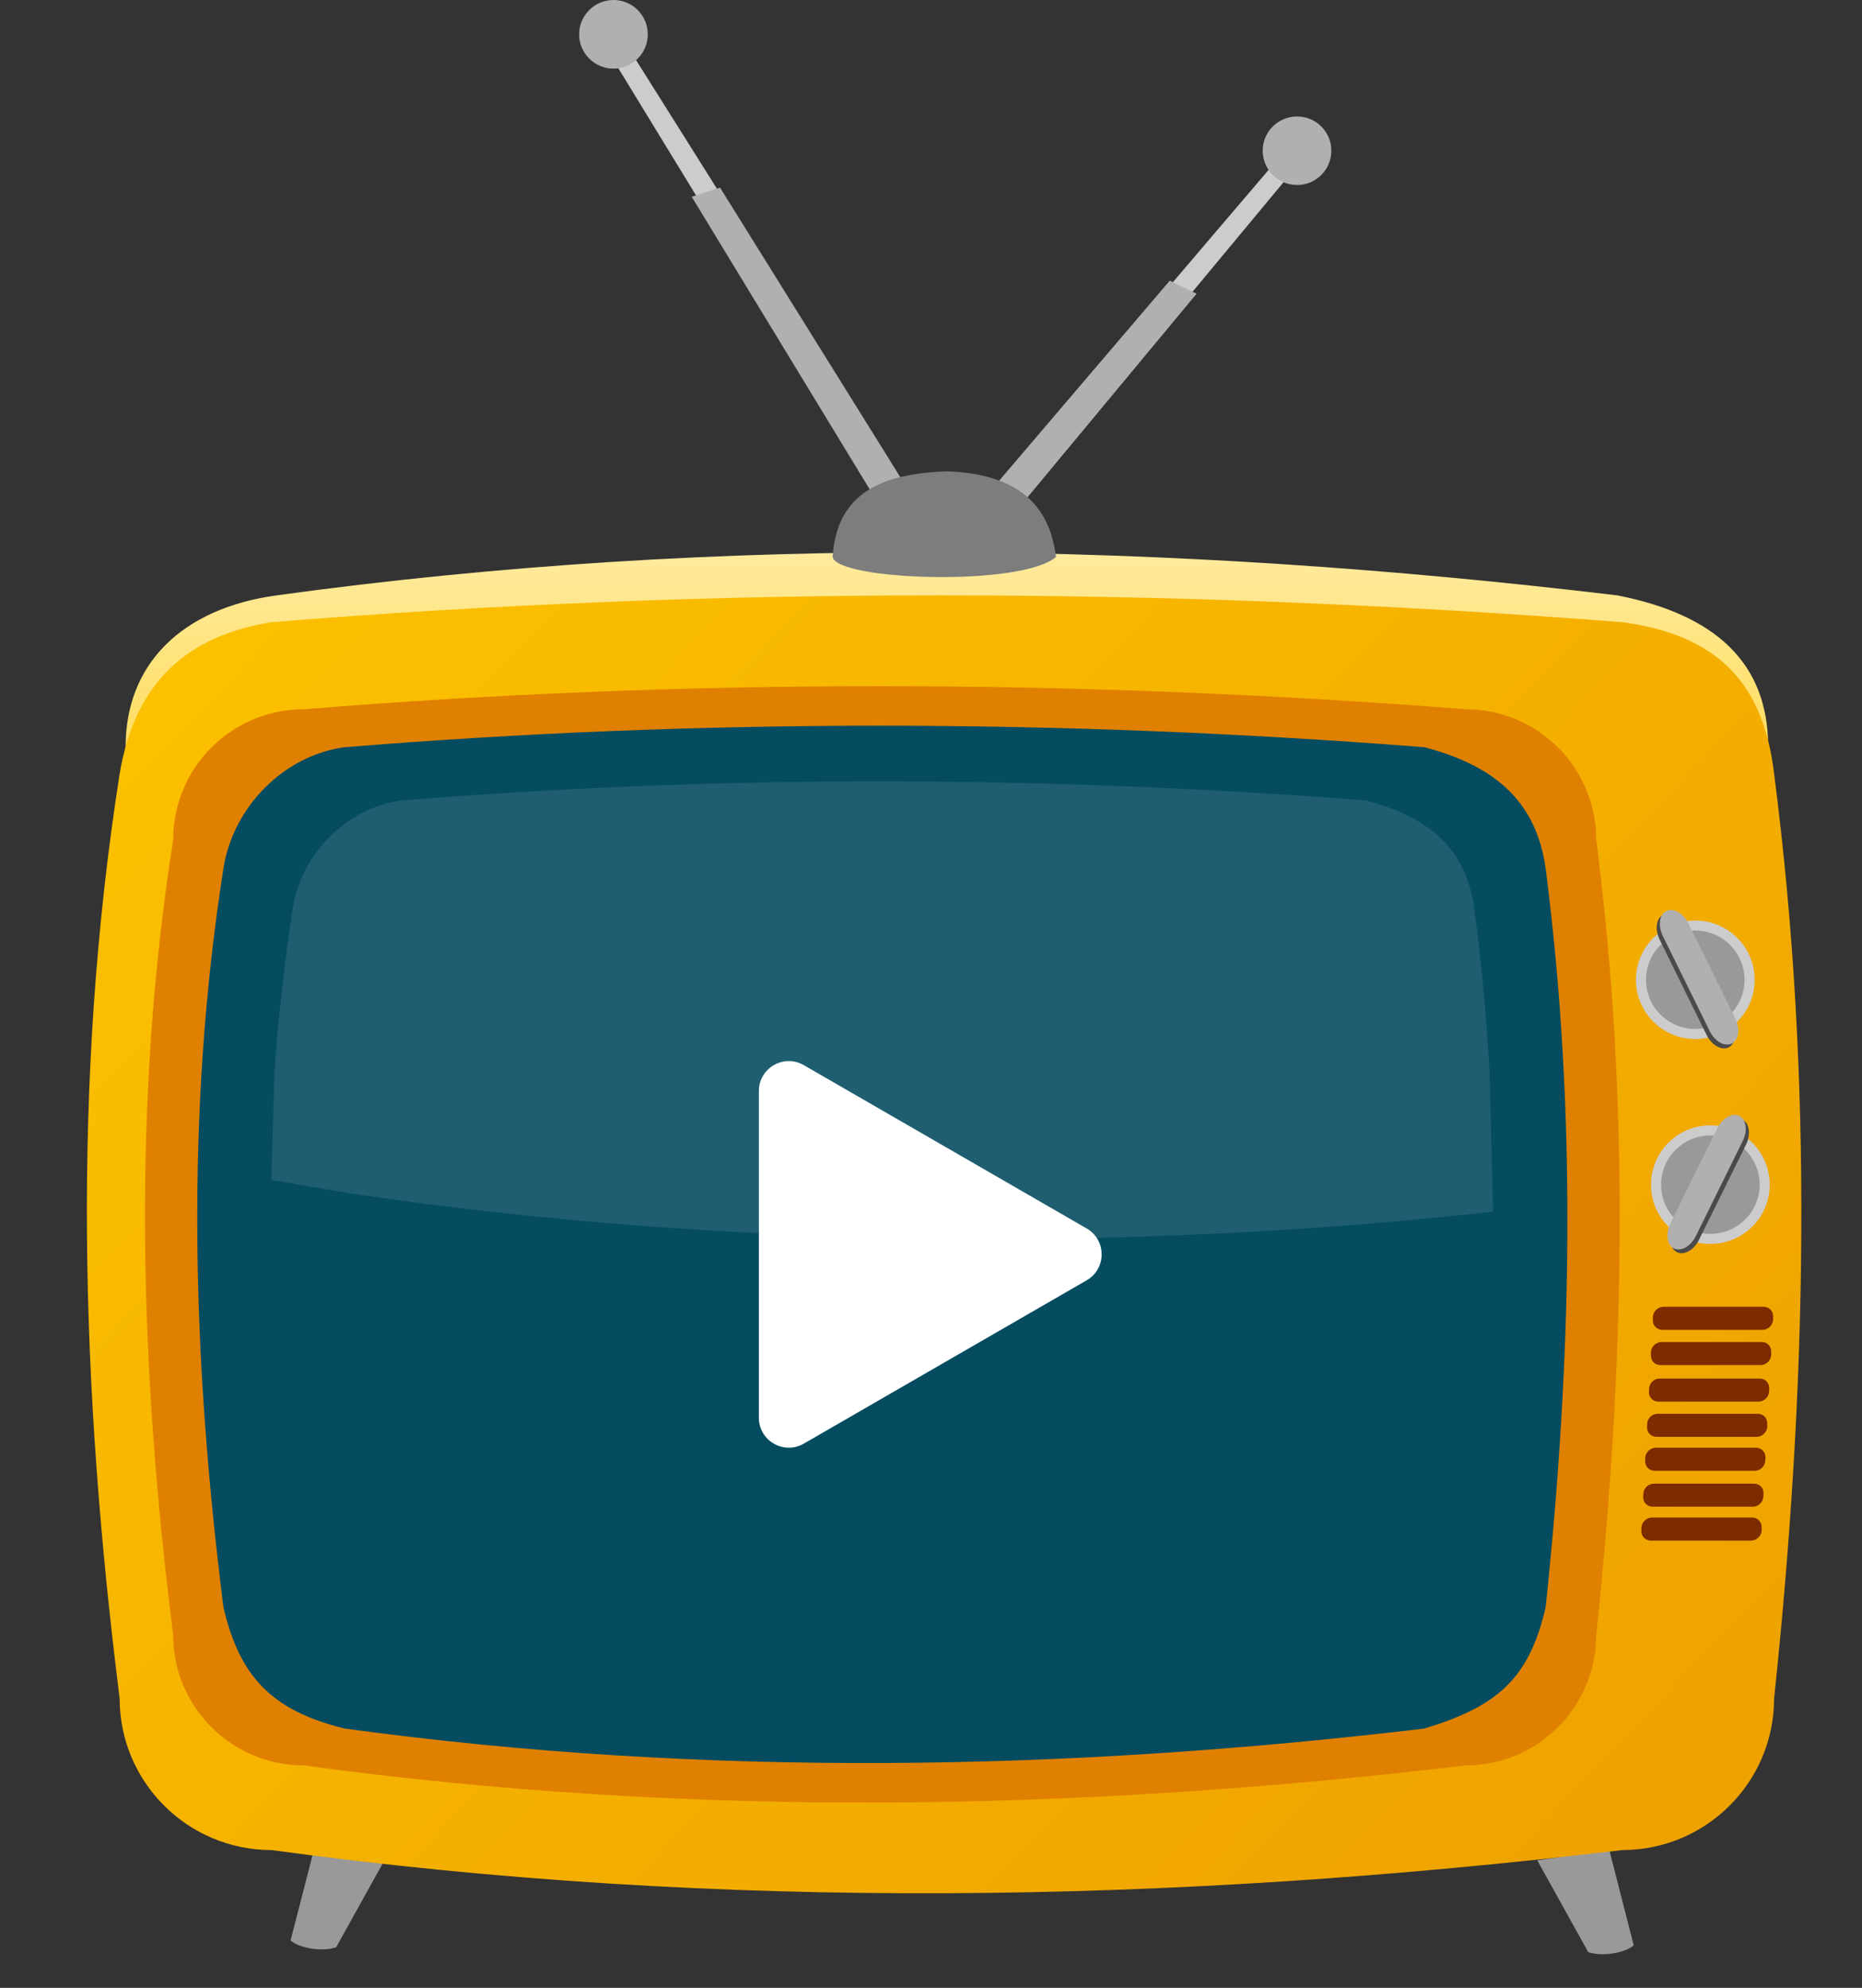
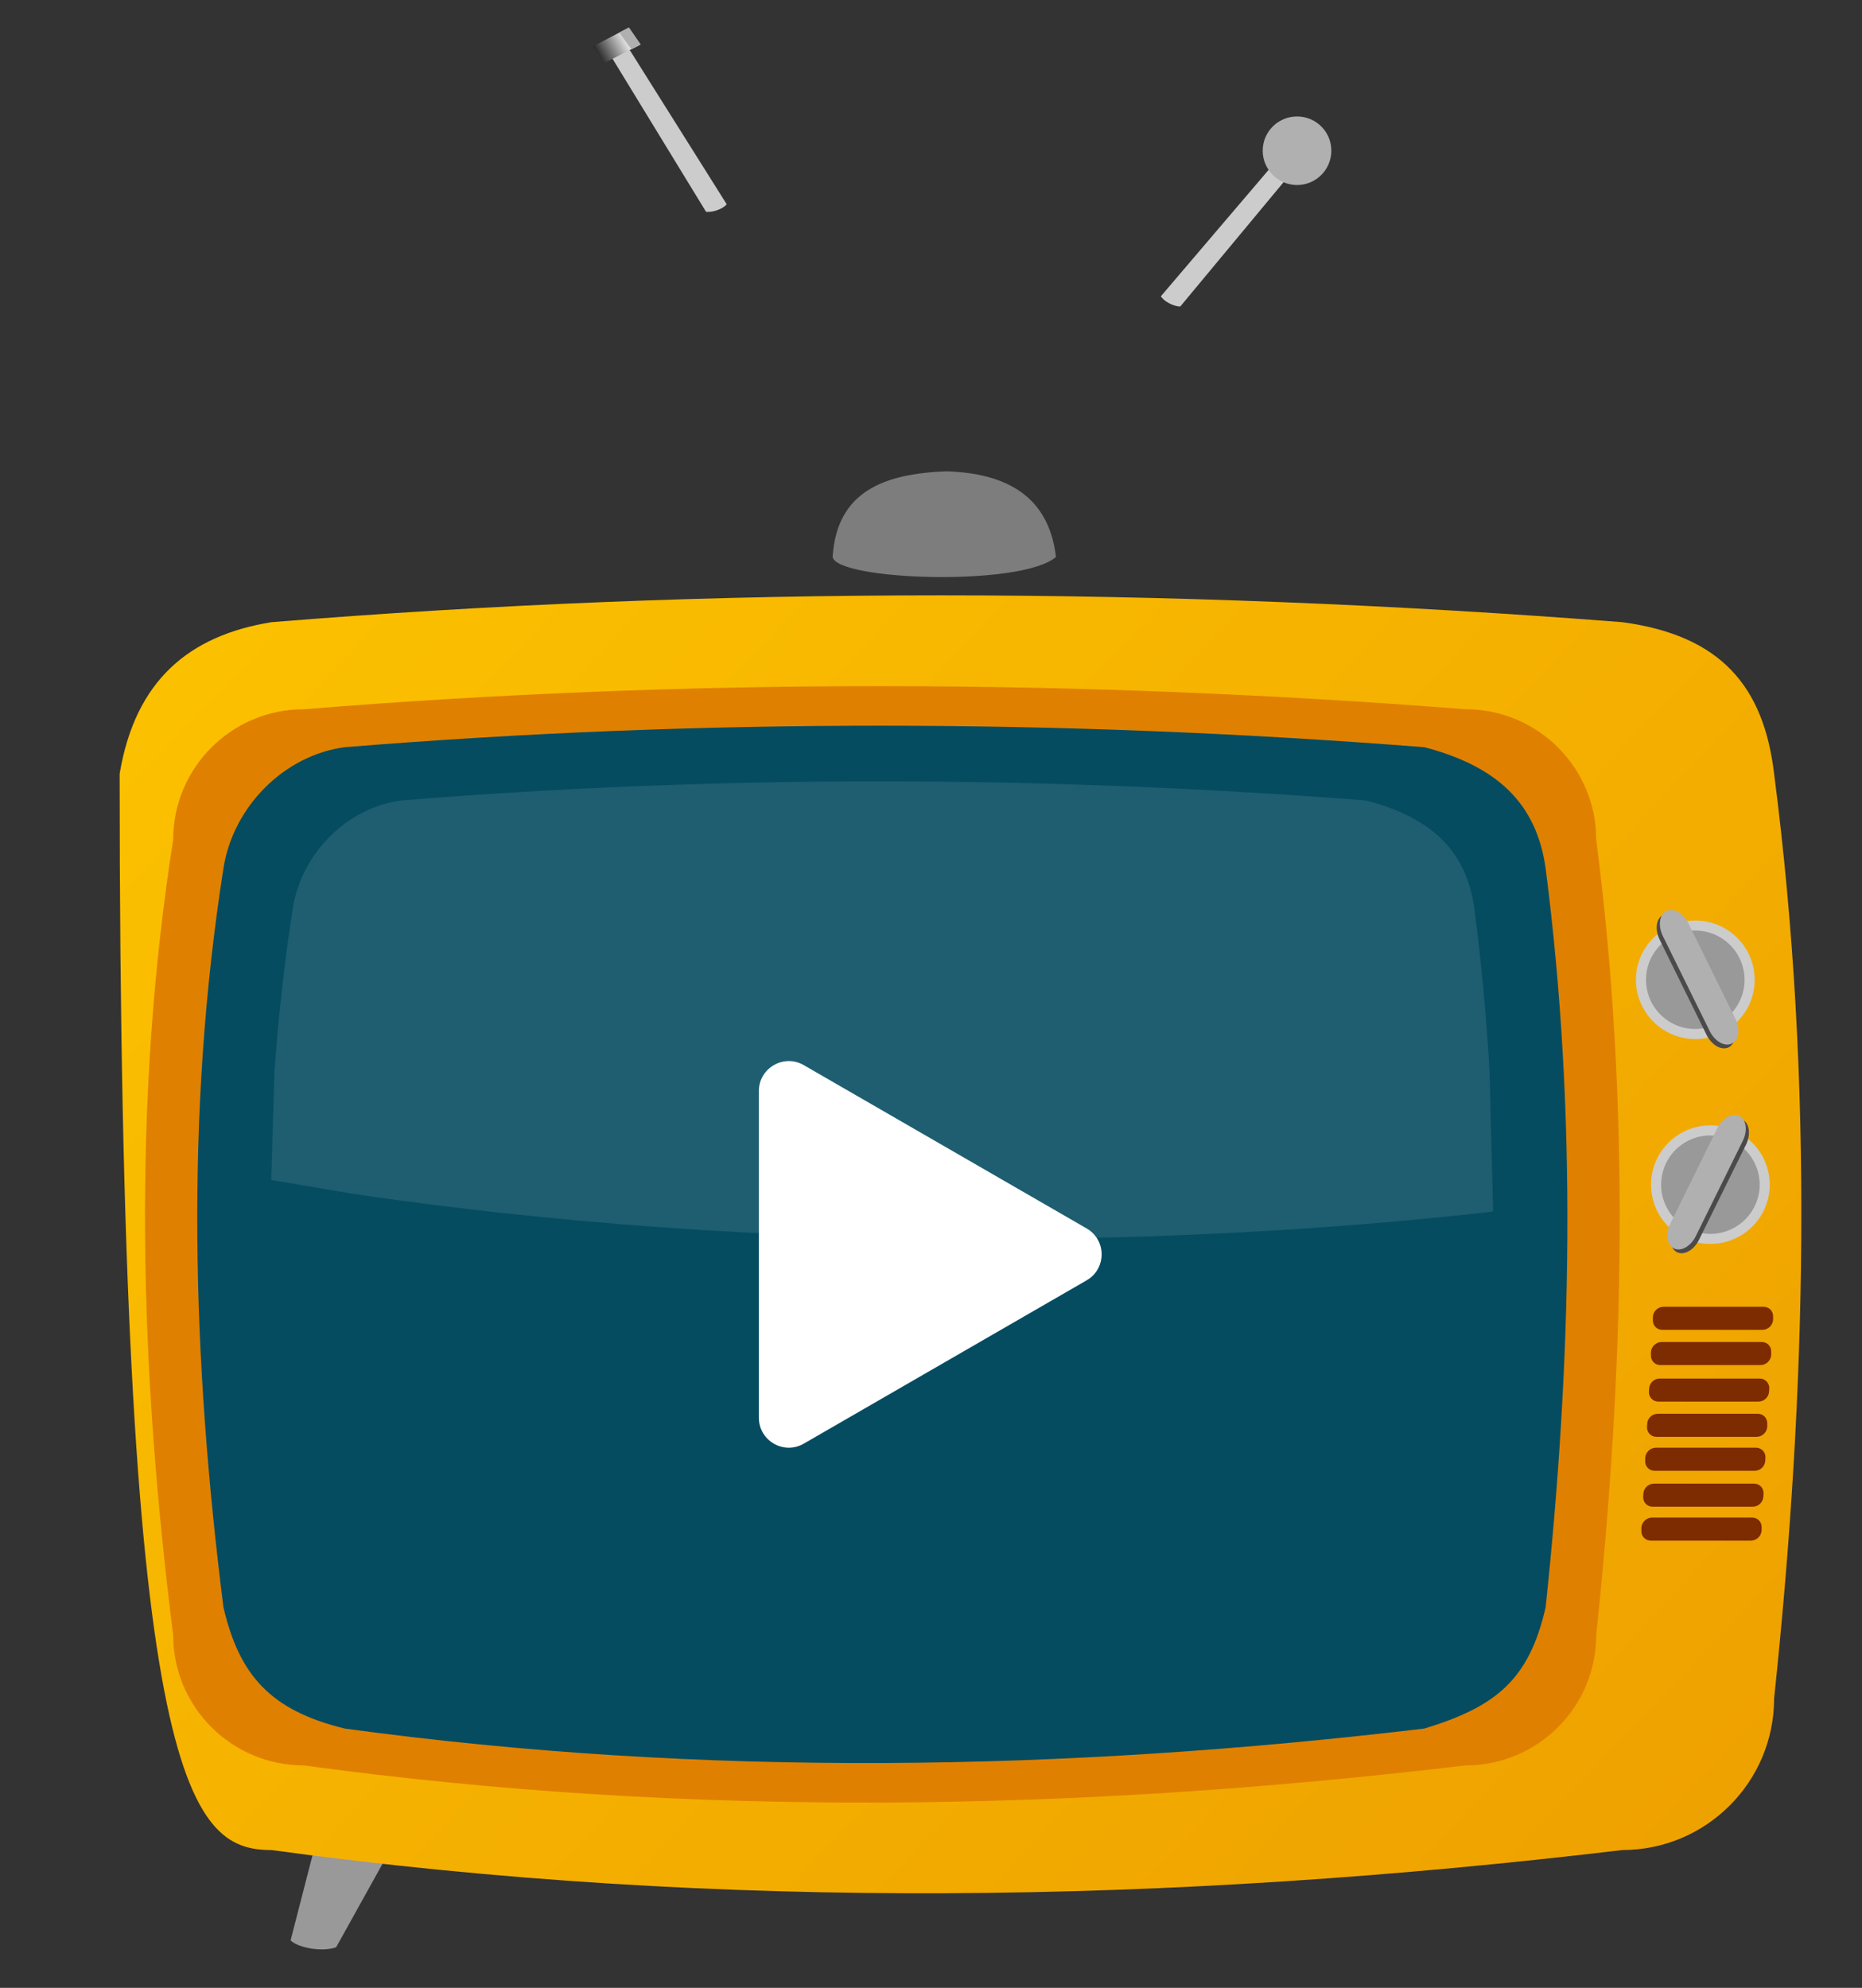
<svg xmlns="http://www.w3.org/2000/svg" width="311" height="332" viewBox="0 0 311 332" fill="none">
  <rect x="0" y="0" width="311" height="332" fill="#333333" stroke="none" />
  <g clip-path="url(#clip0_171_625)">
    <path fill-rule="evenodd" clip-rule="evenodd" d="M48.534 324.082L52.641 308.127L64.661 309.892L56.143 325.225C53.769 326.049 49.847 325.326 48.534 324.082Z" fill="#999999" />
-     <path fill-rule="evenodd" clip-rule="evenodd" d="M272.87 324.889L268.779 308.917L256.759 310.7L265.278 326.032C267.651 326.856 271.574 326.116 272.87 324.889Z" fill="#999999" />
-     <path fill-rule="evenodd" clip-rule="evenodd" d="M20.976 279.194C12.963 227.716 14.528 176.239 20.976 124.761C20.976 110.79 30.487 101.611 46.143 99.442C120.821 89.17 195.482 90.498 270.16 99.442C286.607 102.67 295.327 110.79 295.327 124.761C300.731 176.239 301.943 227.716 295.327 279.194C295.327 293.182 284.048 304.513 270.16 304.513C194.303 310.481 119.626 310.531 46.143 304.513C32.255 304.513 20.976 293.182 20.976 279.194Z" fill="url(#paint0_linear_171_625)" />
-     <path fill-rule="evenodd" clip-rule="evenodd" d="M19.983 129.232C11.919 180.71 13.501 232.188 19.983 283.666C19.983 297.637 31.346 308.985 45.335 308.985C120.552 319.257 195.768 317.945 270.968 308.985C284.957 308.985 296.32 297.637 296.32 283.666C301.758 232.188 302.987 180.71 296.32 129.232C294.603 114.758 287.55 106.133 270.968 103.914C194.573 97.963 119.34 97.912 45.335 103.914C31.632 106.133 22.592 113.597 19.983 129.232Z" fill="url(#paint1_linear_171_625)" />
+     <path fill-rule="evenodd" clip-rule="evenodd" d="M19.983 129.232C19.983 297.637 31.346 308.985 45.335 308.985C120.552 319.257 195.768 317.945 270.968 308.985C284.957 308.985 296.32 297.637 296.32 283.666C301.758 232.188 302.987 180.71 296.32 129.232C294.603 114.758 287.55 106.133 270.968 103.914C194.573 97.963 119.34 97.912 45.335 103.914C31.632 106.133 22.592 113.597 19.983 129.232Z" fill="url(#paint1_linear_171_625)" />
    <path fill-rule="evenodd" clip-rule="evenodd" d="M193.899 49.477L213.646 26.311L216.609 27.756L197.132 51.192C195.936 51.192 194.287 50.234 193.899 49.477Z" fill="#CCCCCC" />
-     <path fill-rule="evenodd" clip-rule="evenodd" d="M165.55 81.84L195.381 46.871L199.859 49.057L170.449 84.463C168.631 84.446 166.139 83 165.55 81.84Z" fill="#B0B0B0" />
    <path fill-rule="evenodd" clip-rule="evenodd" d="M217.148 29.69L211.677 25.823L214.017 23.284L219.37 27.168L217.148 29.69Z" fill="url(#paint2_linear_171_625)" />
    <path fill-rule="evenodd" clip-rule="evenodd" d="M213.007 26.765L211.559 25.739L213.899 23.2L215.414 24.293L213.007 26.765Z" fill="#B0B0B0" />
    <path fill-rule="evenodd" clip-rule="evenodd" d="M121.376 34.111L105.182 8.355L102.034 9.364L117.925 35.372C119.104 35.523 120.871 34.817 121.376 34.111Z" fill="#CCCCCC" />
-     <path fill-rule="evenodd" clip-rule="evenodd" d="M150.904 80.545L120.265 31.337L115.535 32.867L145.685 82.428C147.487 82.68 150.147 81.605 150.904 80.545Z" fill="#B0B0B0" />
    <path fill-rule="evenodd" clip-rule="evenodd" d="M100.923 10.524L106.899 7.481L104.946 4.657L99.088 7.716L100.923 10.524Z" fill="url(#paint3_linear_171_625)" />
    <path fill-rule="evenodd" clip-rule="evenodd" d="M105.451 8.238L107.017 7.431L105.064 4.59L103.431 5.447L105.451 8.238Z" fill="#B0B0B0" />
    <path fill-rule="evenodd" clip-rule="evenodd" d="M139.07 93.02C139.743 96.937 170.567 98.03 176.375 93.02C175.348 84.479 170.096 79.066 157.992 78.713C147.773 79.133 139.76 81.991 139.07 93.02Z" fill="#7D7D7D" />
-     <path fill-rule="evenodd" clip-rule="evenodd" d="M96.731 5.733C96.731 2.572 99.306 0 102.471 0C105.636 0 108.195 2.572 108.195 5.733C108.195 8.893 105.636 11.466 102.471 11.466C99.306 11.466 96.731 8.893 96.731 5.733Z" fill="#B0B0B0" />
    <path fill-rule="evenodd" clip-rule="evenodd" d="M210.902 25.167C210.902 22.007 213.478 19.451 216.643 19.451C219.808 19.451 222.366 22.007 222.366 25.167C222.366 28.328 219.808 30.9 216.643 30.9C213.478 30.9 210.902 28.328 210.902 25.167Z" fill="#B0B0B0" />
    <path fill-rule="evenodd" clip-rule="evenodd" d="M28.922 140.228C21.986 184.51 23.349 228.792 28.922 273.075C28.922 285.095 38.703 294.846 50.722 294.846C115.417 303.689 180.112 302.546 244.807 294.846C256.844 294.846 266.608 285.095 266.608 273.075C271.304 228.792 272.348 184.51 266.608 140.228C266.608 128.207 256.844 118.456 244.807 118.456C179.085 113.329 114.39 113.295 50.722 118.456C38.703 118.456 28.922 128.207 28.922 140.228Z" fill="#E08000" />
    <path fill-rule="evenodd" clip-rule="evenodd" d="M37.322 145.019C30.874 186.157 32.137 227.313 37.322 268.451C39.982 279.833 45.201 285.667 57.574 288.693C117.69 296.897 177.789 295.838 237.905 288.693C249.975 285.028 255.396 280.455 258.157 268.451C262.517 227.313 263.476 186.157 258.157 145.019C256.642 134.259 250.177 128.005 237.905 124.794C176.846 120.02 116.73 119.986 57.574 124.794C47.49 126.139 38.938 134.68 37.322 145.019Z" fill="#054C61" />
    <path opacity="0.1" fill-rule="evenodd" clip-rule="evenodd" d="M165.685 206.92C127.757 206.92 91.63 204.23 58.769 199.355L45.301 197.068L45.84 179.029C46.48 169.9 47.49 160.771 48.921 151.643C50.369 142.463 58.011 134.881 67.018 133.688C119.861 129.417 173.58 129.451 228.141 133.688C239.117 136.546 244.891 142.094 246.238 151.643C247.433 160.771 248.275 169.9 248.797 179.029L249.386 202.33L247.349 202.582C221.542 205.407 194.118 206.92 165.685 206.92Z" fill="white" />
    <path fill-rule="evenodd" clip-rule="evenodd" d="M273.274 162.772C272.803 168.219 276.843 173.027 282.297 173.498C287.735 173.986 292.549 169.951 293.038 164.504C293.509 159.057 289.469 154.249 284.014 153.778C278.56 153.307 273.762 157.342 273.274 162.772Z" fill="#CCCCCC" />
    <path fill-rule="evenodd" clip-rule="evenodd" d="M274.957 164.353C274.553 159.83 277.92 155.846 282.432 155.442C286.96 155.056 290.95 158.401 291.354 162.924C291.741 167.446 288.391 171.43 283.863 171.817C279.351 172.22 275.345 168.875 274.957 164.353Z" fill="#999999" />
    <path fill-rule="evenodd" clip-rule="evenodd" d="M277.213 156.955L285.041 172.843C285.9 174.574 287.549 175.499 288.728 174.927C289.889 174.339 290.159 172.473 289.317 170.741L281.472 154.871C280.631 153.139 278.981 152.198 277.802 152.786C276.624 153.358 276.355 155.241 277.213 156.955Z" fill="#4A4A4A" />
    <path fill-rule="evenodd" clip-rule="evenodd" d="M277.735 156.333L285.563 172.203C286.422 173.935 288.072 174.877 289.25 174.288C290.428 173.717 290.681 171.834 289.839 170.119L282.011 154.232C281.153 152.5 279.503 151.575 278.324 152.147C277.146 152.735 276.893 154.601 277.735 156.333Z" fill="#B0B0B0" />
    <path fill-rule="evenodd" clip-rule="evenodd" d="M275.732 257.305C274.806 257.305 274.099 256.565 274.149 255.641V255.12C274.217 254.212 275.008 253.455 275.934 253.455H292.667C293.576 253.455 294.283 254.212 294.233 255.12V255.641C294.165 256.565 293.374 257.305 292.448 257.305H275.732ZM276.035 251.639C275.109 251.639 274.402 250.9 274.452 249.975L274.486 249.454C274.536 248.529 275.328 247.79 276.237 247.79H292.97C293.896 247.79 294.603 248.529 294.553 249.454L294.519 249.975C294.468 250.9 293.677 251.639 292.768 251.639H276.035ZM276.355 245.638C275.429 245.638 274.738 244.898 274.789 243.973V243.452C274.856 242.544 275.648 241.788 276.573 241.788H293.29C294.216 241.788 294.923 242.544 294.873 243.452L294.839 243.973C294.788 244.898 294.014 245.638 293.088 245.638H276.355ZM276.674 239.972C275.749 239.972 275.041 239.216 275.092 238.308L275.126 237.787C275.159 236.862 275.951 236.122 276.876 236.122H293.61C294.519 236.122 295.226 236.862 295.176 237.787V238.308C295.108 239.216 294.317 239.972 293.391 239.972H276.674ZM276.994 234.088C276.068 234.088 275.361 233.331 275.412 232.424L275.446 231.902C275.496 230.978 276.27 230.238 277.196 230.238H293.93C294.839 230.238 295.546 230.978 295.512 231.902L295.479 232.424C295.428 233.331 294.637 234.088 293.711 234.088H276.994ZM277.314 227.985C276.405 227.985 275.698 227.246 275.749 226.321V225.8C275.816 224.875 276.607 224.135 277.533 224.135H294.266C295.176 224.135 295.883 224.875 295.832 225.8V226.321C295.765 227.246 294.973 227.985 294.048 227.985H277.314ZM277.634 222.101C276.725 222.101 276.018 221.361 276.068 220.437V219.916C276.136 218.991 276.927 218.251 277.853 218.251H294.586C295.495 218.251 296.202 218.991 296.152 219.916V220.437C296.085 221.361 295.293 222.101 294.367 222.101H277.634Z" fill="#7D2B00" />
    <path fill-rule="evenodd" clip-rule="evenodd" d="M295.546 196.984C296.034 202.431 291.994 207.24 286.54 207.71C281.085 208.198 276.27 204.163 275.799 198.716C275.328 193.269 279.368 188.461 284.806 187.99C290.26 187.519 295.075 191.554 295.546 196.984Z" fill="#CCCCCC" />
    <path fill-rule="evenodd" clip-rule="evenodd" d="M293.879 198.565C294.266 194.042 290.916 190.058 286.388 189.671C281.876 189.268 277.87 192.613 277.482 197.136C277.078 201.658 280.429 205.642 284.957 206.046C289.485 206.433 293.475 203.087 293.879 198.565Z" fill="#999999" />
    <path fill-rule="evenodd" clip-rule="evenodd" d="M291.624 191.184L283.779 207.055C282.937 208.786 281.287 209.711 280.109 209.139C278.93 208.551 278.661 206.685 279.52 204.953L287.348 189.083C288.206 187.351 289.856 186.426 291.034 186.998C292.213 187.57 292.465 189.453 291.624 191.184Z" fill="#4A4A4A" />
    <path fill-rule="evenodd" clip-rule="evenodd" d="M291.085 190.545L283.257 206.416C282.415 208.147 280.765 209.089 279.587 208.5C278.408 207.929 278.139 206.046 278.998 204.331L286.826 188.444C287.684 186.729 289.317 185.788 290.496 186.376C291.674 186.948 291.943 188.814 291.085 190.545Z" fill="#B0B0B0" />
    <path d="M181.5 205.17C184.833 207.094 184.833 211.906 181.5 213.83L134.25 241.11C130.917 243.034 126.75 240.629 126.75 236.78L126.75 182.22C126.75 178.371 130.917 175.966 134.25 177.89L181.5 205.17Z" fill="white" />
  </g>
  <defs>
    <linearGradient id="paint0_linear_171_625" x1="157.688" y1="39.911" x2="157.688" y2="177.029" gradientUnits="userSpaceOnUse">
      <stop stop-color="white" />
      <stop offset="1" stop-color="#FFC900" />
    </linearGradient>
    <linearGradient id="paint1_linear_171_625" x1="525.774" y1="556.118" x2="-21.772" y2="34.148" gradientUnits="userSpaceOnUse">
      <stop stop-color="#E08000" />
      <stop offset="1" stop-color="#FFC900" />
    </linearGradient>
    <linearGradient id="paint2_linear_171_625" x1="213.512" y1="24.949" x2="219.162" y2="29.294" gradientUnits="userSpaceOnUse">
      <stop stop-color="white" />
      <stop offset="1" />
    </linearGradient>
    <linearGradient id="paint3_linear_171_625" x1="105.199" y1="6.372" x2="98.974" y2="9.842" gradientUnits="userSpaceOnUse">
      <stop stop-color="white" />
      <stop offset="1" />
    </linearGradient>
    <clipPath id="clip0_171_625">
      <rect width="311" height="332" fill="white" />
    </clipPath>
  </defs>
</svg>